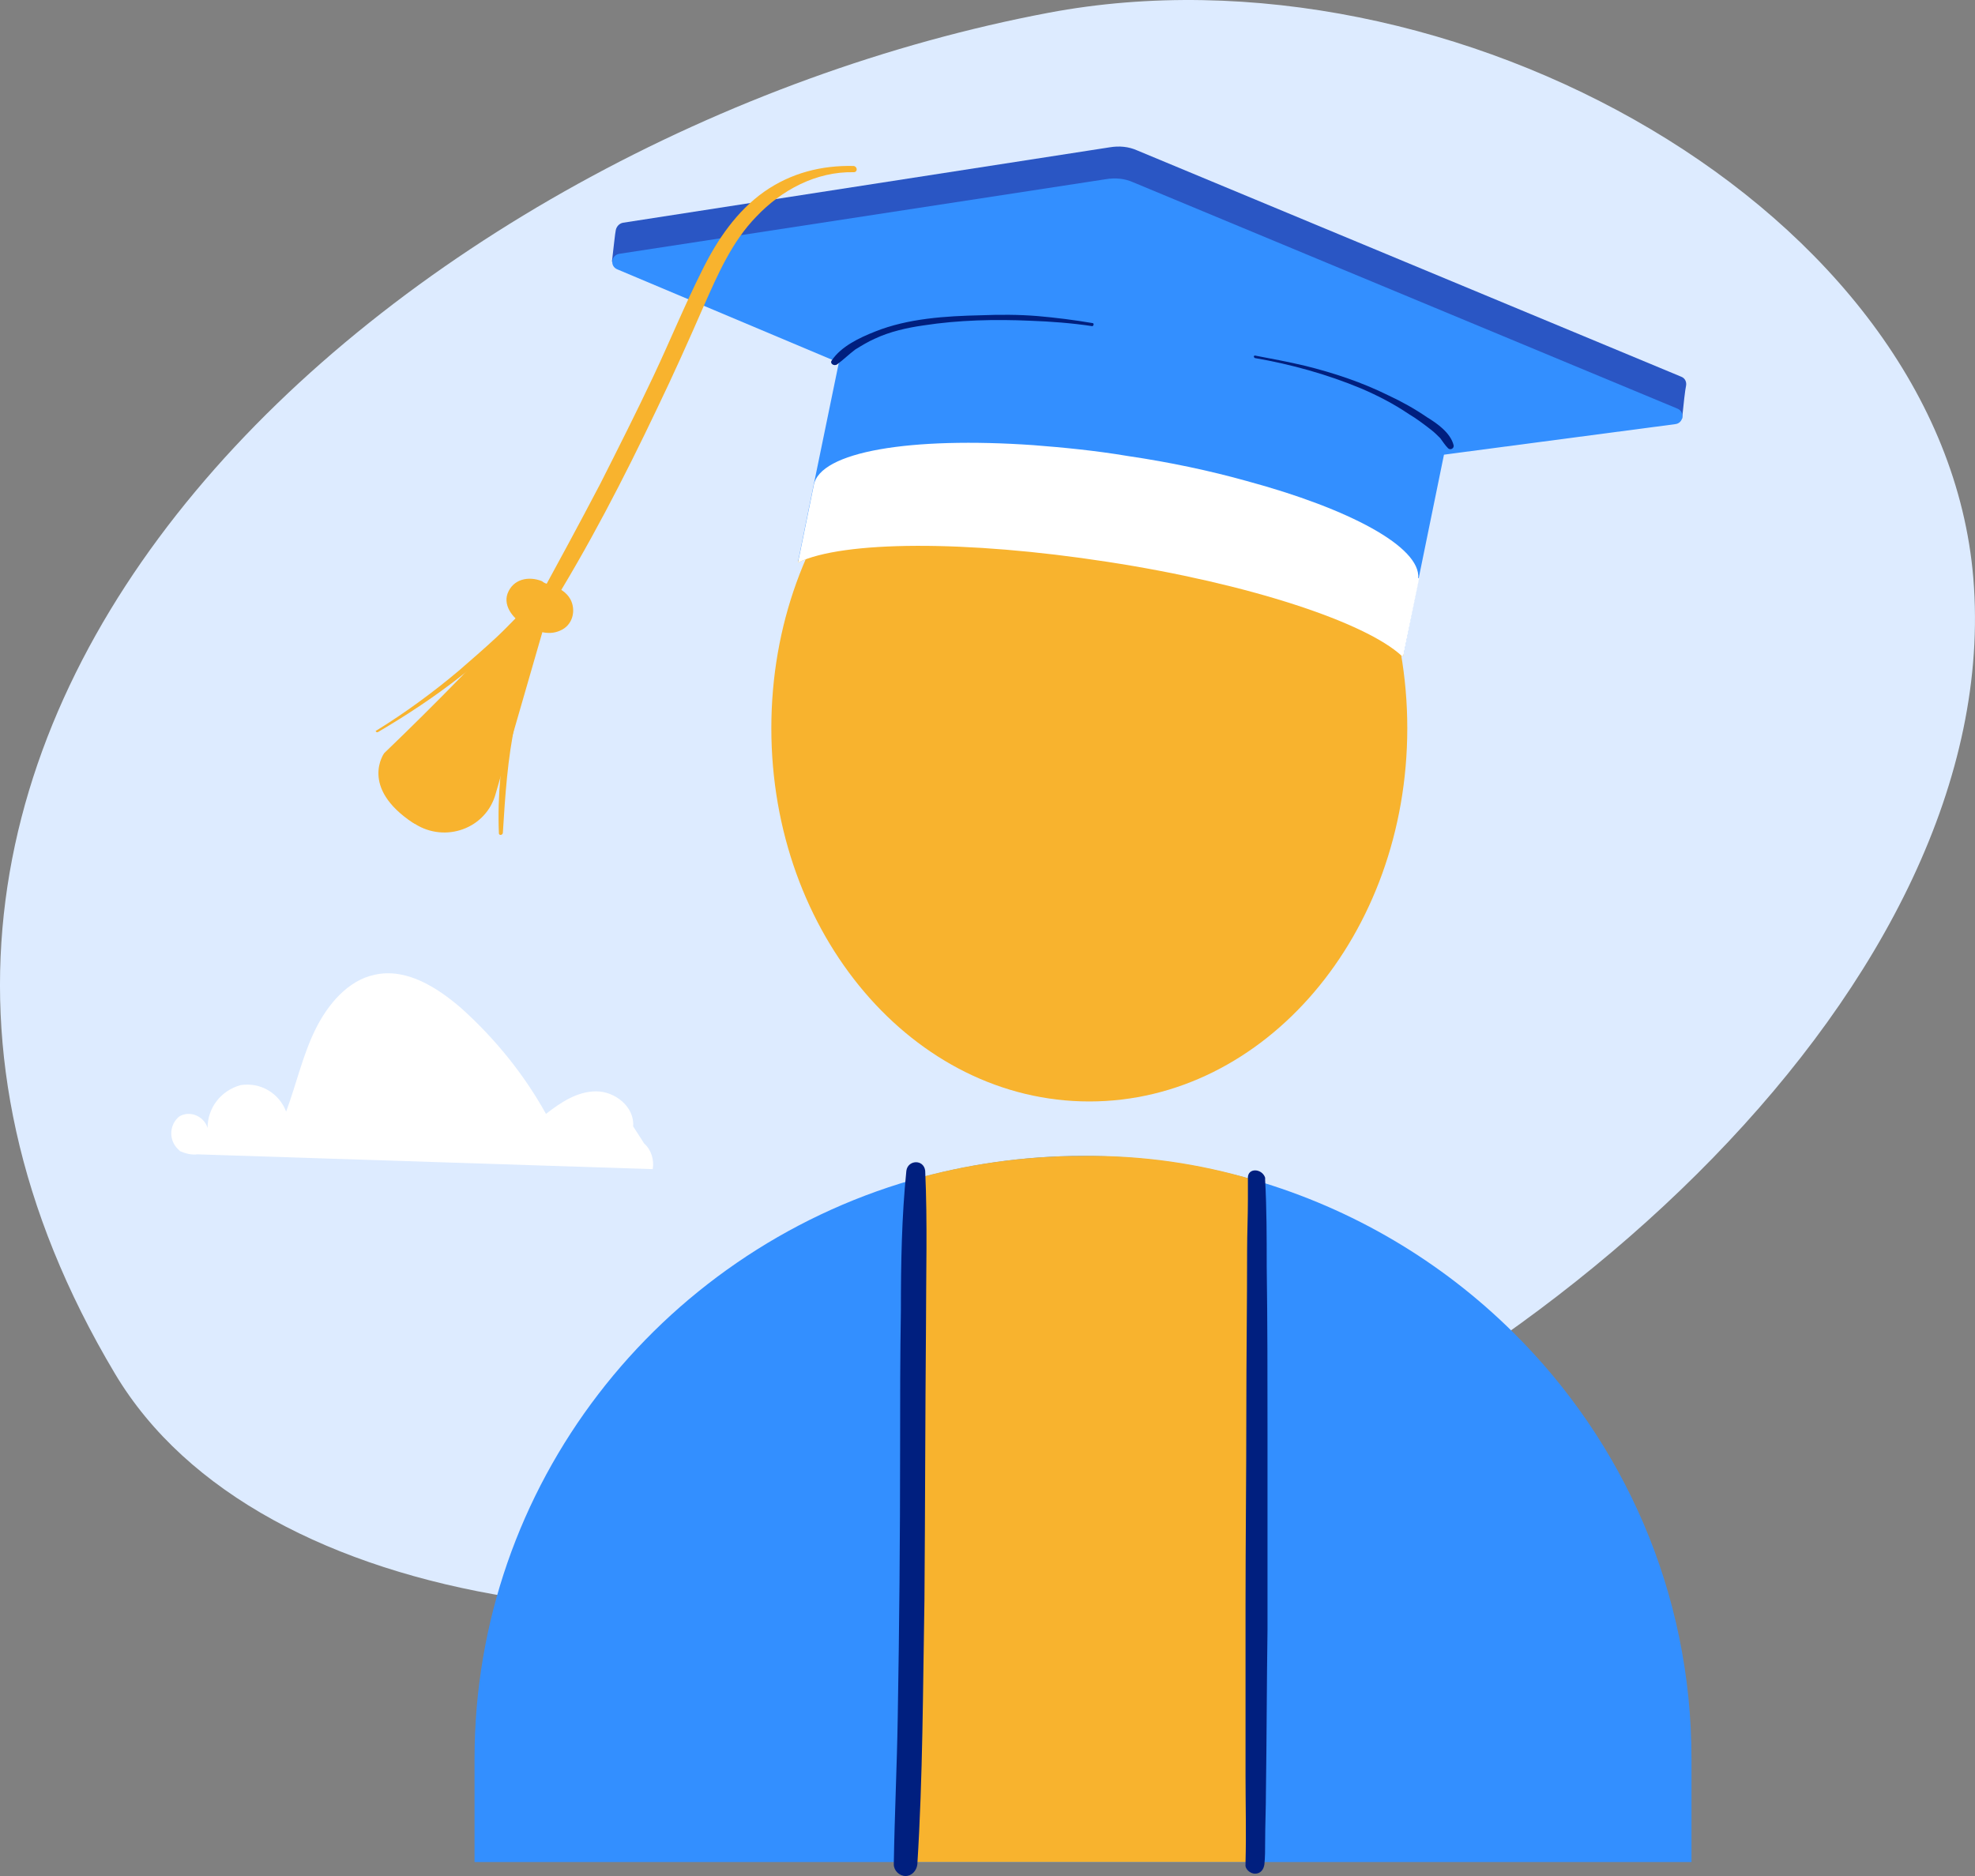
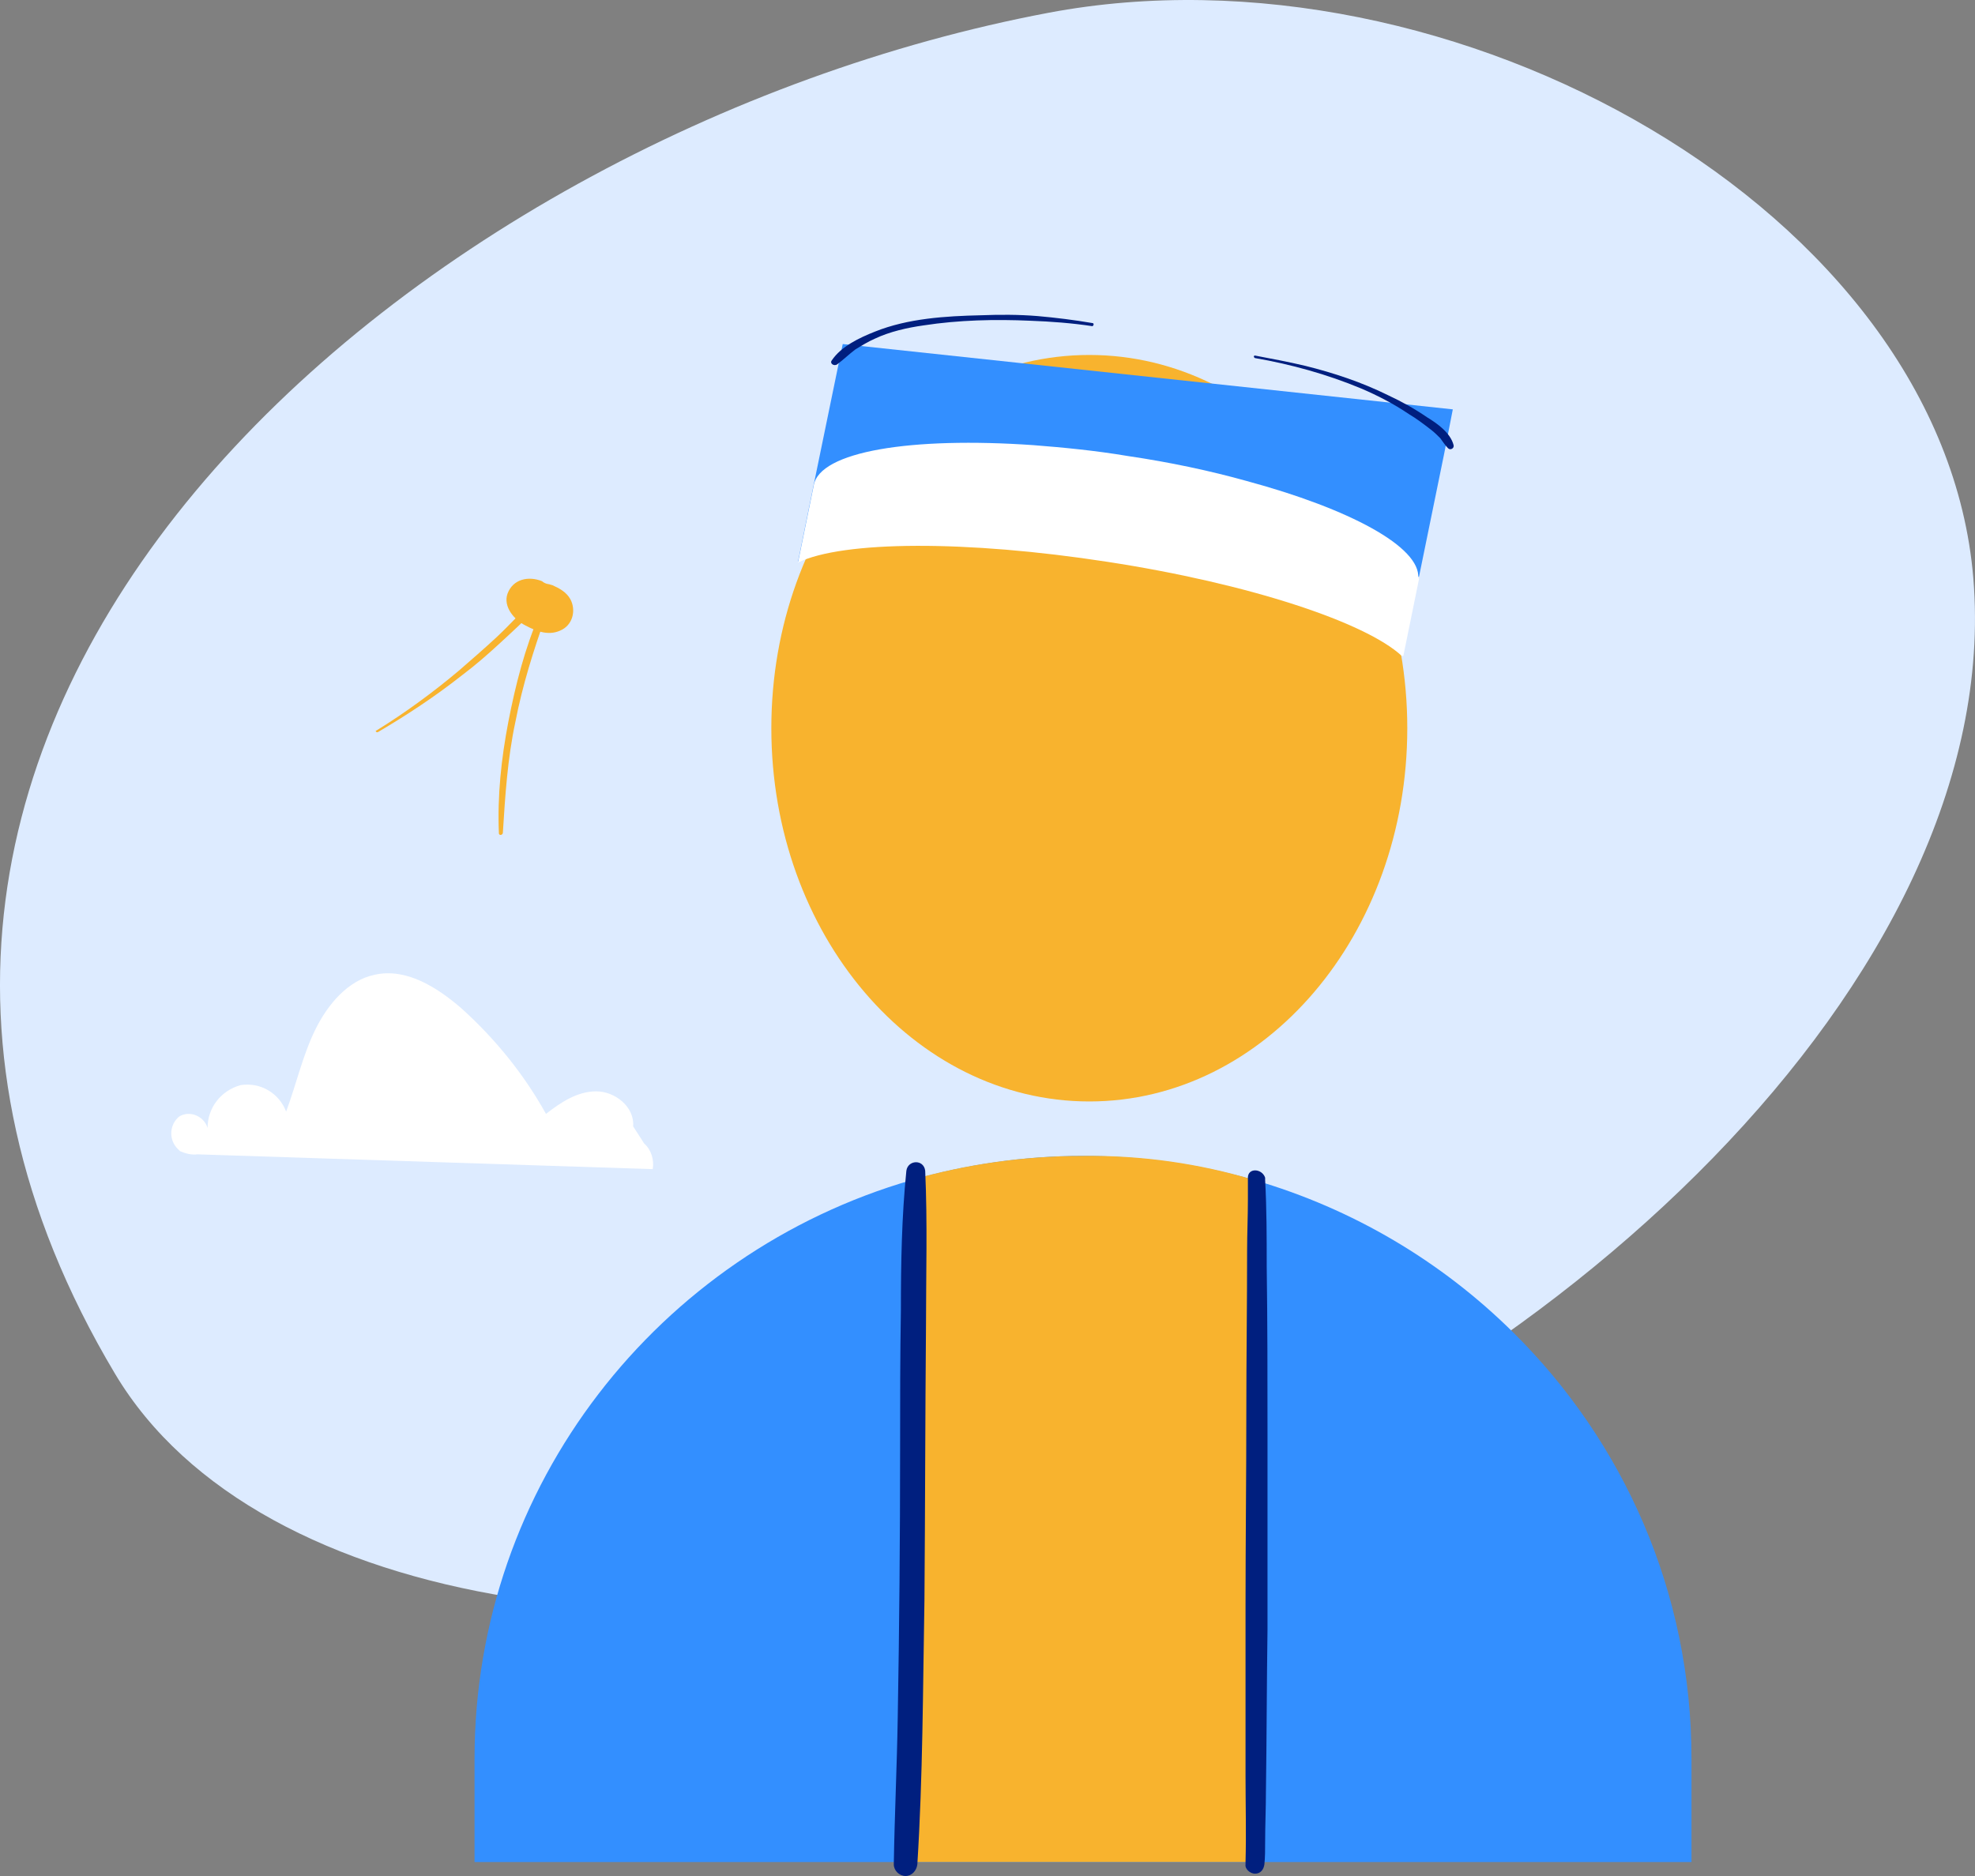
<svg xmlns="http://www.w3.org/2000/svg" width="40" height="38" viewBox="0 0 40 38" fill="none">
  <rect x="0" y="0" width="40" height="38" fill="#808080" stroke="none" />
  <path d="M22.014 31.321C14.175 33.842 5.238 32.707 2.328 27.824C-5.622 14.498 8.307 2.7 21.235 0.259C29.408 -1.285 39.346 4.275 39.966 11.71C40.634 19.838 31.221 28.36 22.014 31.321Z" fill="#DDEBFF" />
  <path d="M12.823 22.815C12.855 22.422 12.457 22.106 12.075 22.106C11.694 22.106 11.36 22.327 11.058 22.563C10.613 21.76 10.024 21.035 9.341 20.421C8.848 19.996 8.227 19.602 7.591 19.744C7.051 19.854 6.637 20.342 6.383 20.862C6.128 21.382 6.001 21.965 5.795 22.516C5.651 22.138 5.27 21.917 4.872 21.98C4.475 22.091 4.204 22.437 4.204 22.847C4.141 22.642 3.918 22.516 3.712 22.579C3.664 22.595 3.632 22.61 3.6 22.642C3.425 22.815 3.425 23.099 3.6 23.272C3.616 23.288 3.632 23.304 3.648 23.319C3.759 23.367 3.886 23.398 3.998 23.382L13.22 23.682C13.252 23.493 13.189 23.288 13.046 23.162" fill="white" />
  <path d="M34.258 35.622V37.717H9.611V35.622C9.611 30.077 13.348 25.383 18.468 23.902C19.565 23.587 20.742 23.414 21.934 23.414C23.143 23.414 24.303 23.587 25.401 23.902C27.404 24.485 29.201 25.556 30.648 26.99C32.874 29.195 34.258 32.235 34.258 35.622Z" fill="#338FFF" />
  <path d="M22.062 22.311C25.618 22.311 28.502 18.926 28.502 14.75C28.502 10.575 25.618 7.19 22.062 7.19C18.505 7.19 15.622 10.575 15.622 14.75C15.622 18.926 18.505 22.311 22.062 22.311Z" fill="#F8B32E" />
-   <path d="M29.424 8.292L29.249 9.19L28.74 11.679L28.422 13.27H28.39C27.659 12.592 25.305 11.805 22.427 11.364C19.565 10.923 17.068 10.938 16.162 11.38L16.48 9.82L16.989 7.347L17.068 6.969L29.424 8.292Z" fill="#338FFF" />
-   <path d="M12.394 5.299L23.095 9.253C23.27 9.316 23.445 9.348 23.62 9.332L34.067 8.481C34.099 8.166 34.131 7.883 34.147 7.82C34.163 7.741 34.131 7.662 34.051 7.631L23.032 3.047C22.857 2.968 22.666 2.952 22.475 2.984L12.616 4.512C12.537 4.528 12.489 4.591 12.473 4.654C12.457 4.717 12.426 5.032 12.394 5.299Z" fill="#2A56C4" />
-   <path d="M12.505 5.457L23.015 9.883C23.19 9.946 23.365 9.978 23.54 9.962L33.924 8.592C34.099 8.576 34.13 8.339 33.971 8.276L22.952 3.693C22.777 3.614 22.586 3.598 22.395 3.63L12.537 5.142C12.377 5.173 12.346 5.394 12.505 5.457Z" fill="#338FFF" />
-   <path d="M28.422 13.286H28.39C27.659 12.608 25.305 11.82 22.427 11.38C19.565 10.938 17.068 10.954 16.162 11.395C16.289 10.545 19.151 10.277 22.538 10.797C25.91 11.301 28.549 12.435 28.422 13.286Z" fill="#F8B32E" />
+   <path d="M29.424 8.292L29.249 9.19L28.74 11.679H28.39C27.659 12.592 25.305 11.805 22.427 11.364C19.565 10.923 17.068 10.938 16.162 11.38L16.48 9.82L16.989 7.347L17.068 6.969L29.424 8.292Z" fill="#338FFF" />
  <path d="M28.74 11.726L28.422 13.286H28.39C27.659 12.608 25.305 11.821 22.427 11.38C19.565 10.938 17.068 10.954 16.162 11.395L16.48 9.836C16.591 9.143 18.452 8.844 20.932 9.017C21.537 9.064 22.189 9.127 22.841 9.237C23.699 9.363 24.51 9.537 25.242 9.741C27.341 10.308 28.772 11.08 28.724 11.71C28.74 11.71 28.74 11.726 28.74 11.726Z" fill="white" />
  <path d="M22.125 6.544C21.759 6.481 21.378 6.434 21.012 6.402C20.631 6.371 20.249 6.371 19.867 6.386C19.152 6.402 18.389 6.449 17.721 6.717C17.403 6.843 17.037 7.016 16.846 7.3C16.798 7.363 16.894 7.426 16.957 7.379C17.085 7.284 17.196 7.174 17.323 7.079C17.45 7.001 17.578 6.922 17.721 6.859C18.023 6.717 18.373 6.638 18.706 6.591C19.422 6.481 20.154 6.465 20.869 6.497C21.282 6.512 21.712 6.544 22.125 6.607C22.157 6.591 22.157 6.544 22.125 6.544Z" fill="#001F7F" />
  <path d="M25.417 7.253C26.148 7.379 26.88 7.583 27.563 7.867C27.897 8.009 28.231 8.182 28.533 8.387C28.692 8.481 28.835 8.591 28.979 8.702C29.042 8.749 29.106 8.812 29.169 8.875C29.217 8.938 29.265 9.017 29.328 9.08C29.376 9.127 29.456 9.08 29.44 9.017C29.376 8.765 29.106 8.576 28.899 8.45C28.645 8.276 28.39 8.135 28.12 8.009C27.579 7.741 27.007 7.552 26.434 7.41C26.1 7.331 25.767 7.268 25.433 7.205C25.385 7.19 25.385 7.237 25.417 7.253Z" fill="#001F7F" />
-   <path d="M17.291 3.362C16.639 3.346 16.019 3.504 15.479 3.882C14.922 4.275 14.524 4.858 14.222 5.473C13.873 6.166 13.57 6.906 13.236 7.615C12.887 8.355 12.521 9.08 12.155 9.804C11.726 10.623 11.281 11.443 10.835 12.261C10.74 12.419 10.995 12.561 11.09 12.403C11.917 11.08 12.632 9.694 13.3 8.292C13.634 7.599 13.952 6.89 14.254 6.197C14.54 5.551 14.827 4.89 15.32 4.386C15.828 3.85 16.528 3.472 17.291 3.488C17.371 3.488 17.371 3.378 17.291 3.362Z" fill="#F8B32E" />
  <path d="M10.279 12.025C10.184 12.293 10.422 12.561 10.645 12.671C10.883 12.797 11.137 12.892 11.392 12.75C11.615 12.624 11.662 12.34 11.551 12.136C11.472 11.994 11.328 11.915 11.185 11.852C11.169 11.852 11.09 11.82 11.074 11.82C11.122 11.836 11.137 11.852 11.106 11.836C11.058 11.82 11.01 11.805 10.979 11.773C10.708 11.663 10.39 11.726 10.279 12.025Z" fill="#F8B32E" />
-   <path d="M10.819 12.136C9.849 13.207 8.832 14.246 7.782 15.255C7.782 15.255 7.273 15.948 8.37 16.672C8.386 16.672 8.386 16.688 8.402 16.688C9.022 17.082 9.849 16.782 10.04 16.074L11.137 12.277L10.819 12.136Z" fill="#F8B32E" />
  <path d="M7.655 14.829C8.243 14.483 8.816 14.105 9.356 13.679C9.627 13.475 9.881 13.254 10.136 13.018C10.39 12.781 10.66 12.545 10.883 12.277C10.931 12.214 10.851 12.12 10.787 12.183C10.533 12.419 10.31 12.671 10.056 12.908C9.802 13.144 9.547 13.364 9.293 13.585C8.768 14.026 8.211 14.435 7.623 14.798C7.591 14.798 7.623 14.845 7.655 14.829Z" fill="#F8B32E" />
  <path d="M10.184 16.877C10.231 16.121 10.279 15.365 10.438 14.624C10.581 13.884 10.804 13.175 11.058 12.466C11.09 12.388 10.963 12.356 10.931 12.435C10.629 13.128 10.438 13.884 10.295 14.624C10.152 15.365 10.072 16.121 10.104 16.877C10.104 16.924 10.168 16.924 10.184 16.877Z" fill="#F8B32E" />
  <path d="M25.401 23.902V37.716H18.452V23.902C19.549 23.587 20.726 23.414 21.919 23.414C23.143 23.398 24.304 23.571 25.401 23.902Z" fill="#F8B32E" />
  <path d="M18.357 23.713C18.262 24.643 18.246 25.588 18.246 26.533C18.23 27.462 18.23 28.392 18.23 29.321C18.23 31.148 18.214 32.959 18.182 34.787C18.166 35.779 18.118 36.772 18.102 37.764C18.102 37.89 18.214 38 18.341 38C18.468 38 18.564 37.89 18.579 37.764C18.691 35.984 18.691 34.204 18.723 32.408C18.738 30.565 18.738 28.722 18.754 26.879C18.754 25.824 18.786 24.769 18.738 23.713C18.707 23.477 18.389 23.493 18.357 23.713Z" fill="#001F7F" />
  <path d="M25.274 23.855C25.274 23.997 25.274 24.139 25.274 24.296C25.274 24.643 25.258 24.989 25.258 25.32C25.258 26.422 25.242 27.509 25.242 28.612C25.242 29.919 25.226 31.227 25.226 32.534C25.226 33.684 25.226 34.818 25.226 35.968C25.226 36.551 25.242 37.134 25.226 37.717C25.226 37.732 25.226 37.748 25.226 37.764C25.21 37.858 25.321 37.953 25.417 37.953C25.528 37.953 25.592 37.874 25.608 37.764C25.623 37.622 25.623 37.465 25.623 37.323C25.623 36.976 25.639 36.63 25.639 36.299C25.655 35.196 25.655 34.109 25.671 33.007C25.671 31.699 25.671 30.392 25.671 29.085C25.671 27.935 25.671 26.801 25.655 25.651C25.655 25.068 25.655 24.485 25.623 23.902C25.623 23.887 25.623 23.871 25.623 23.855C25.56 23.666 25.274 23.65 25.274 23.855Z" fill="#001F7F" />
</svg>